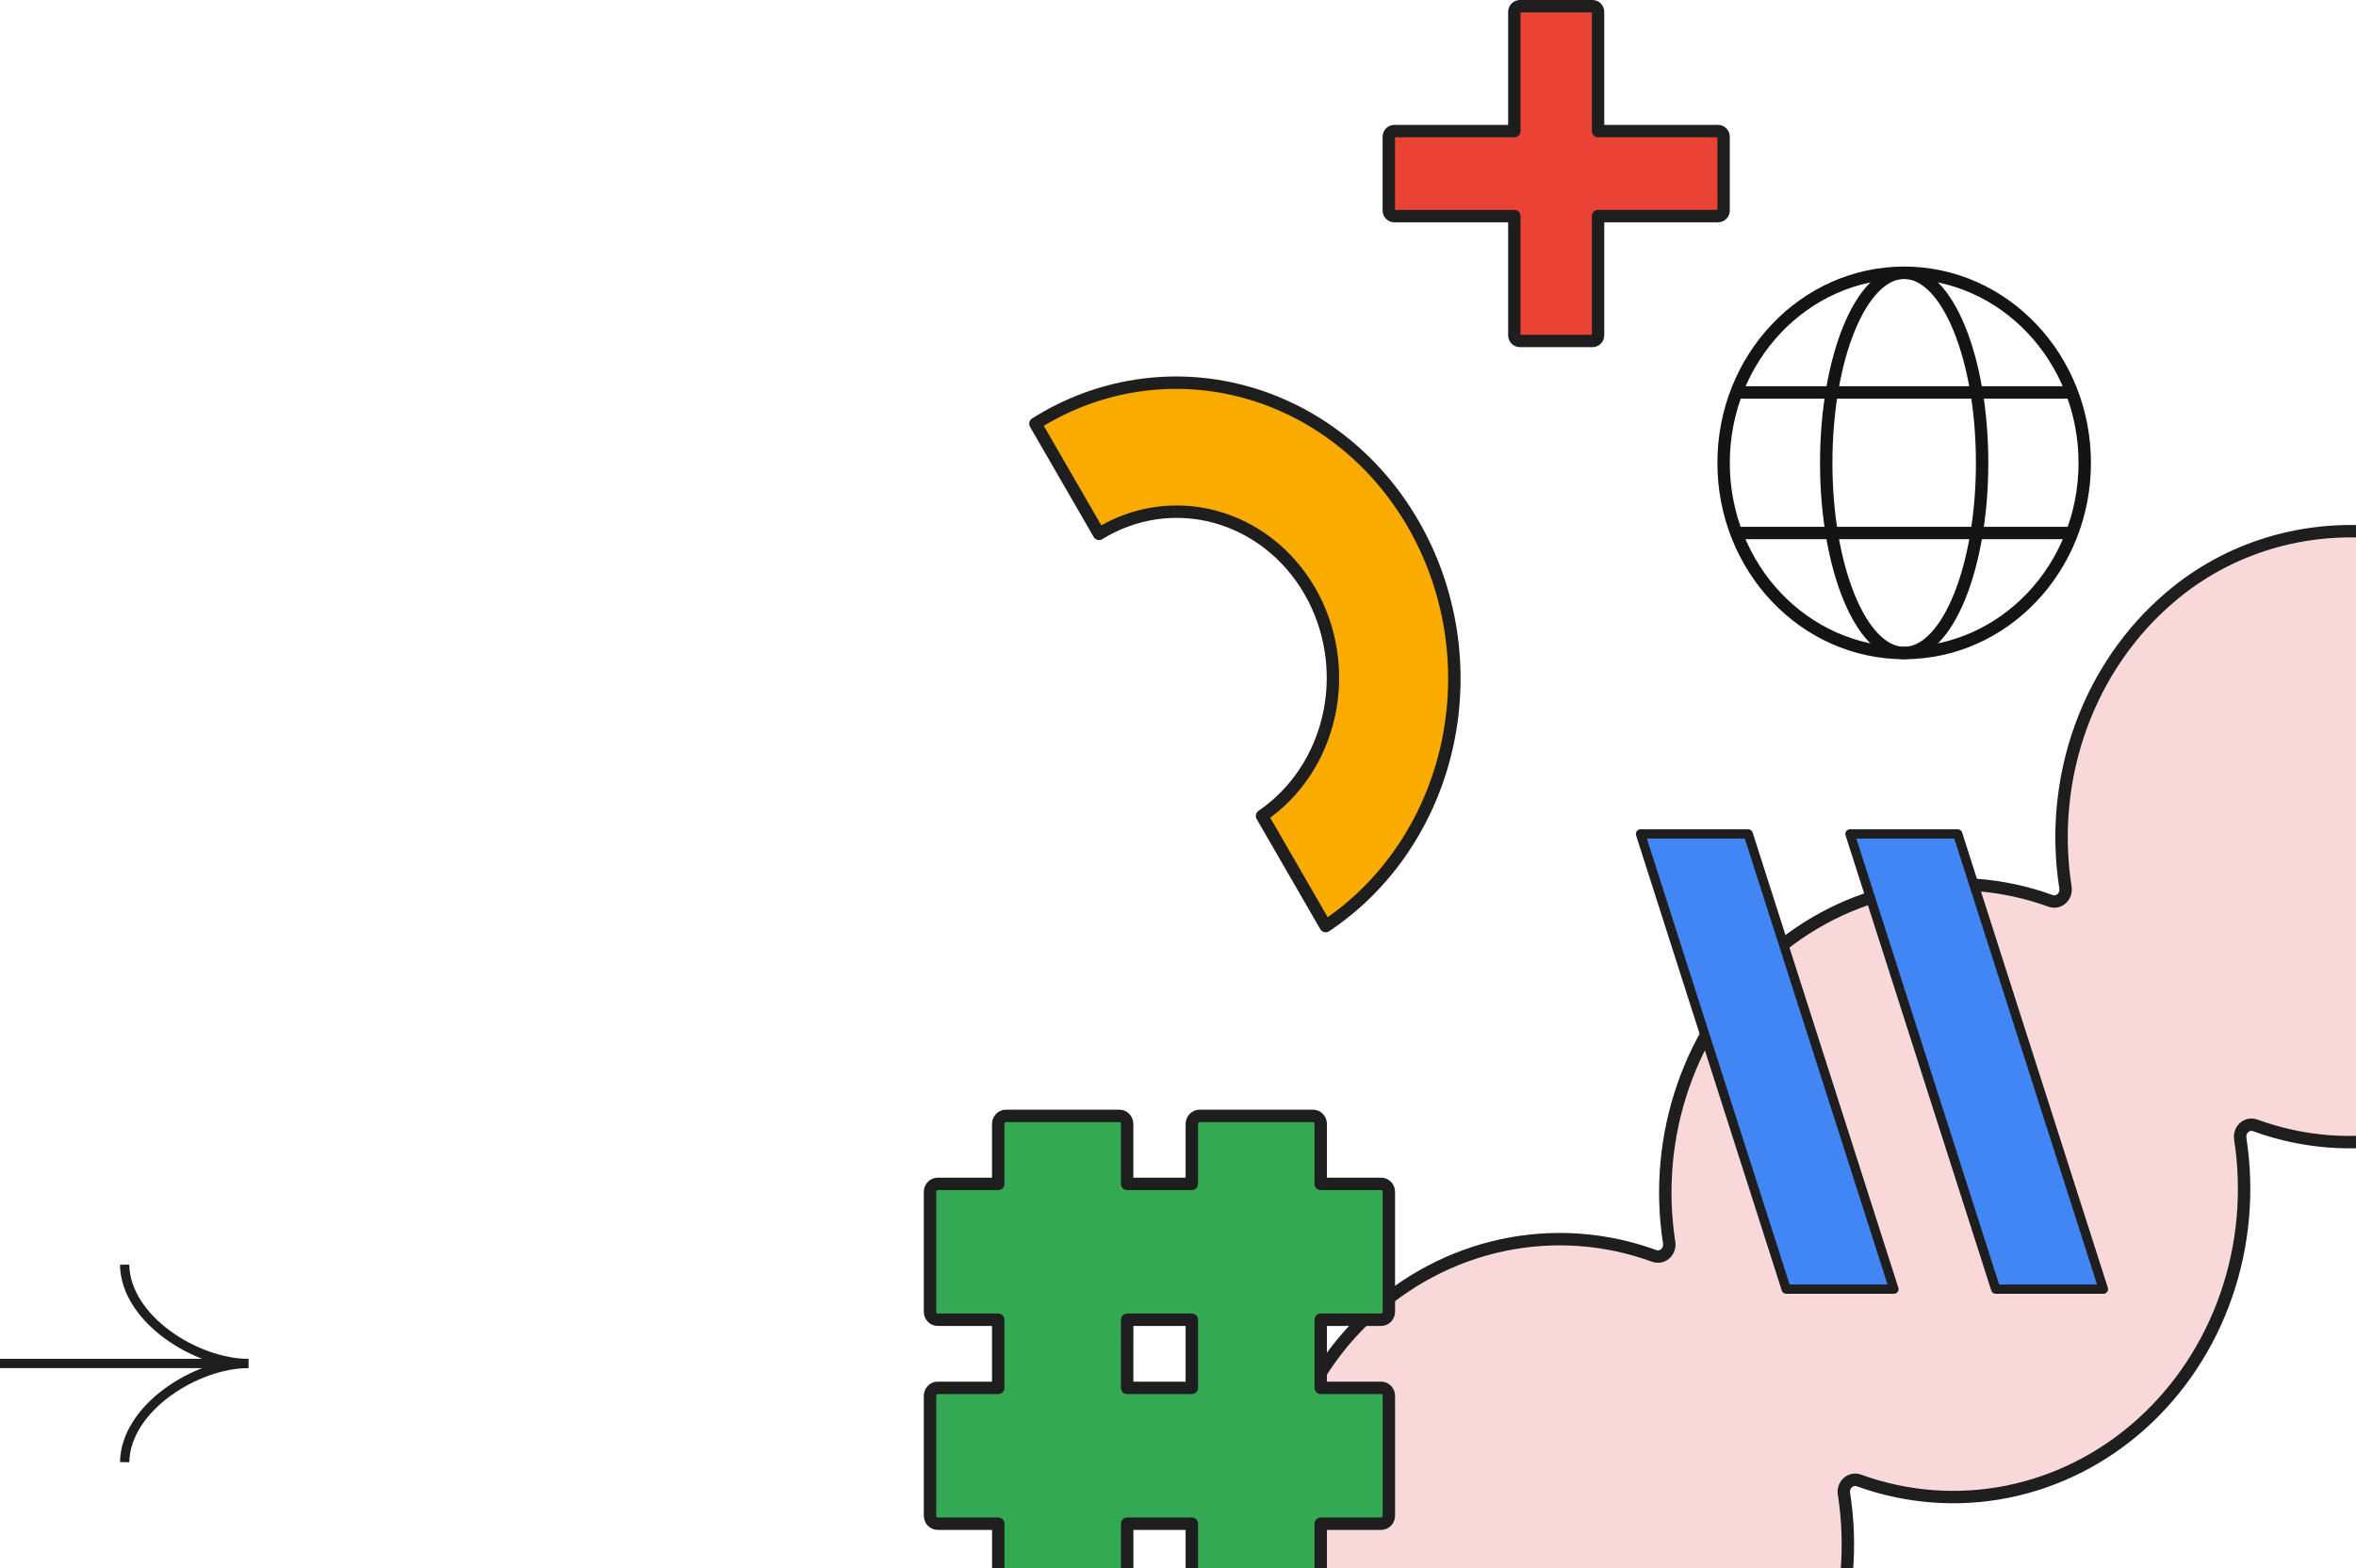
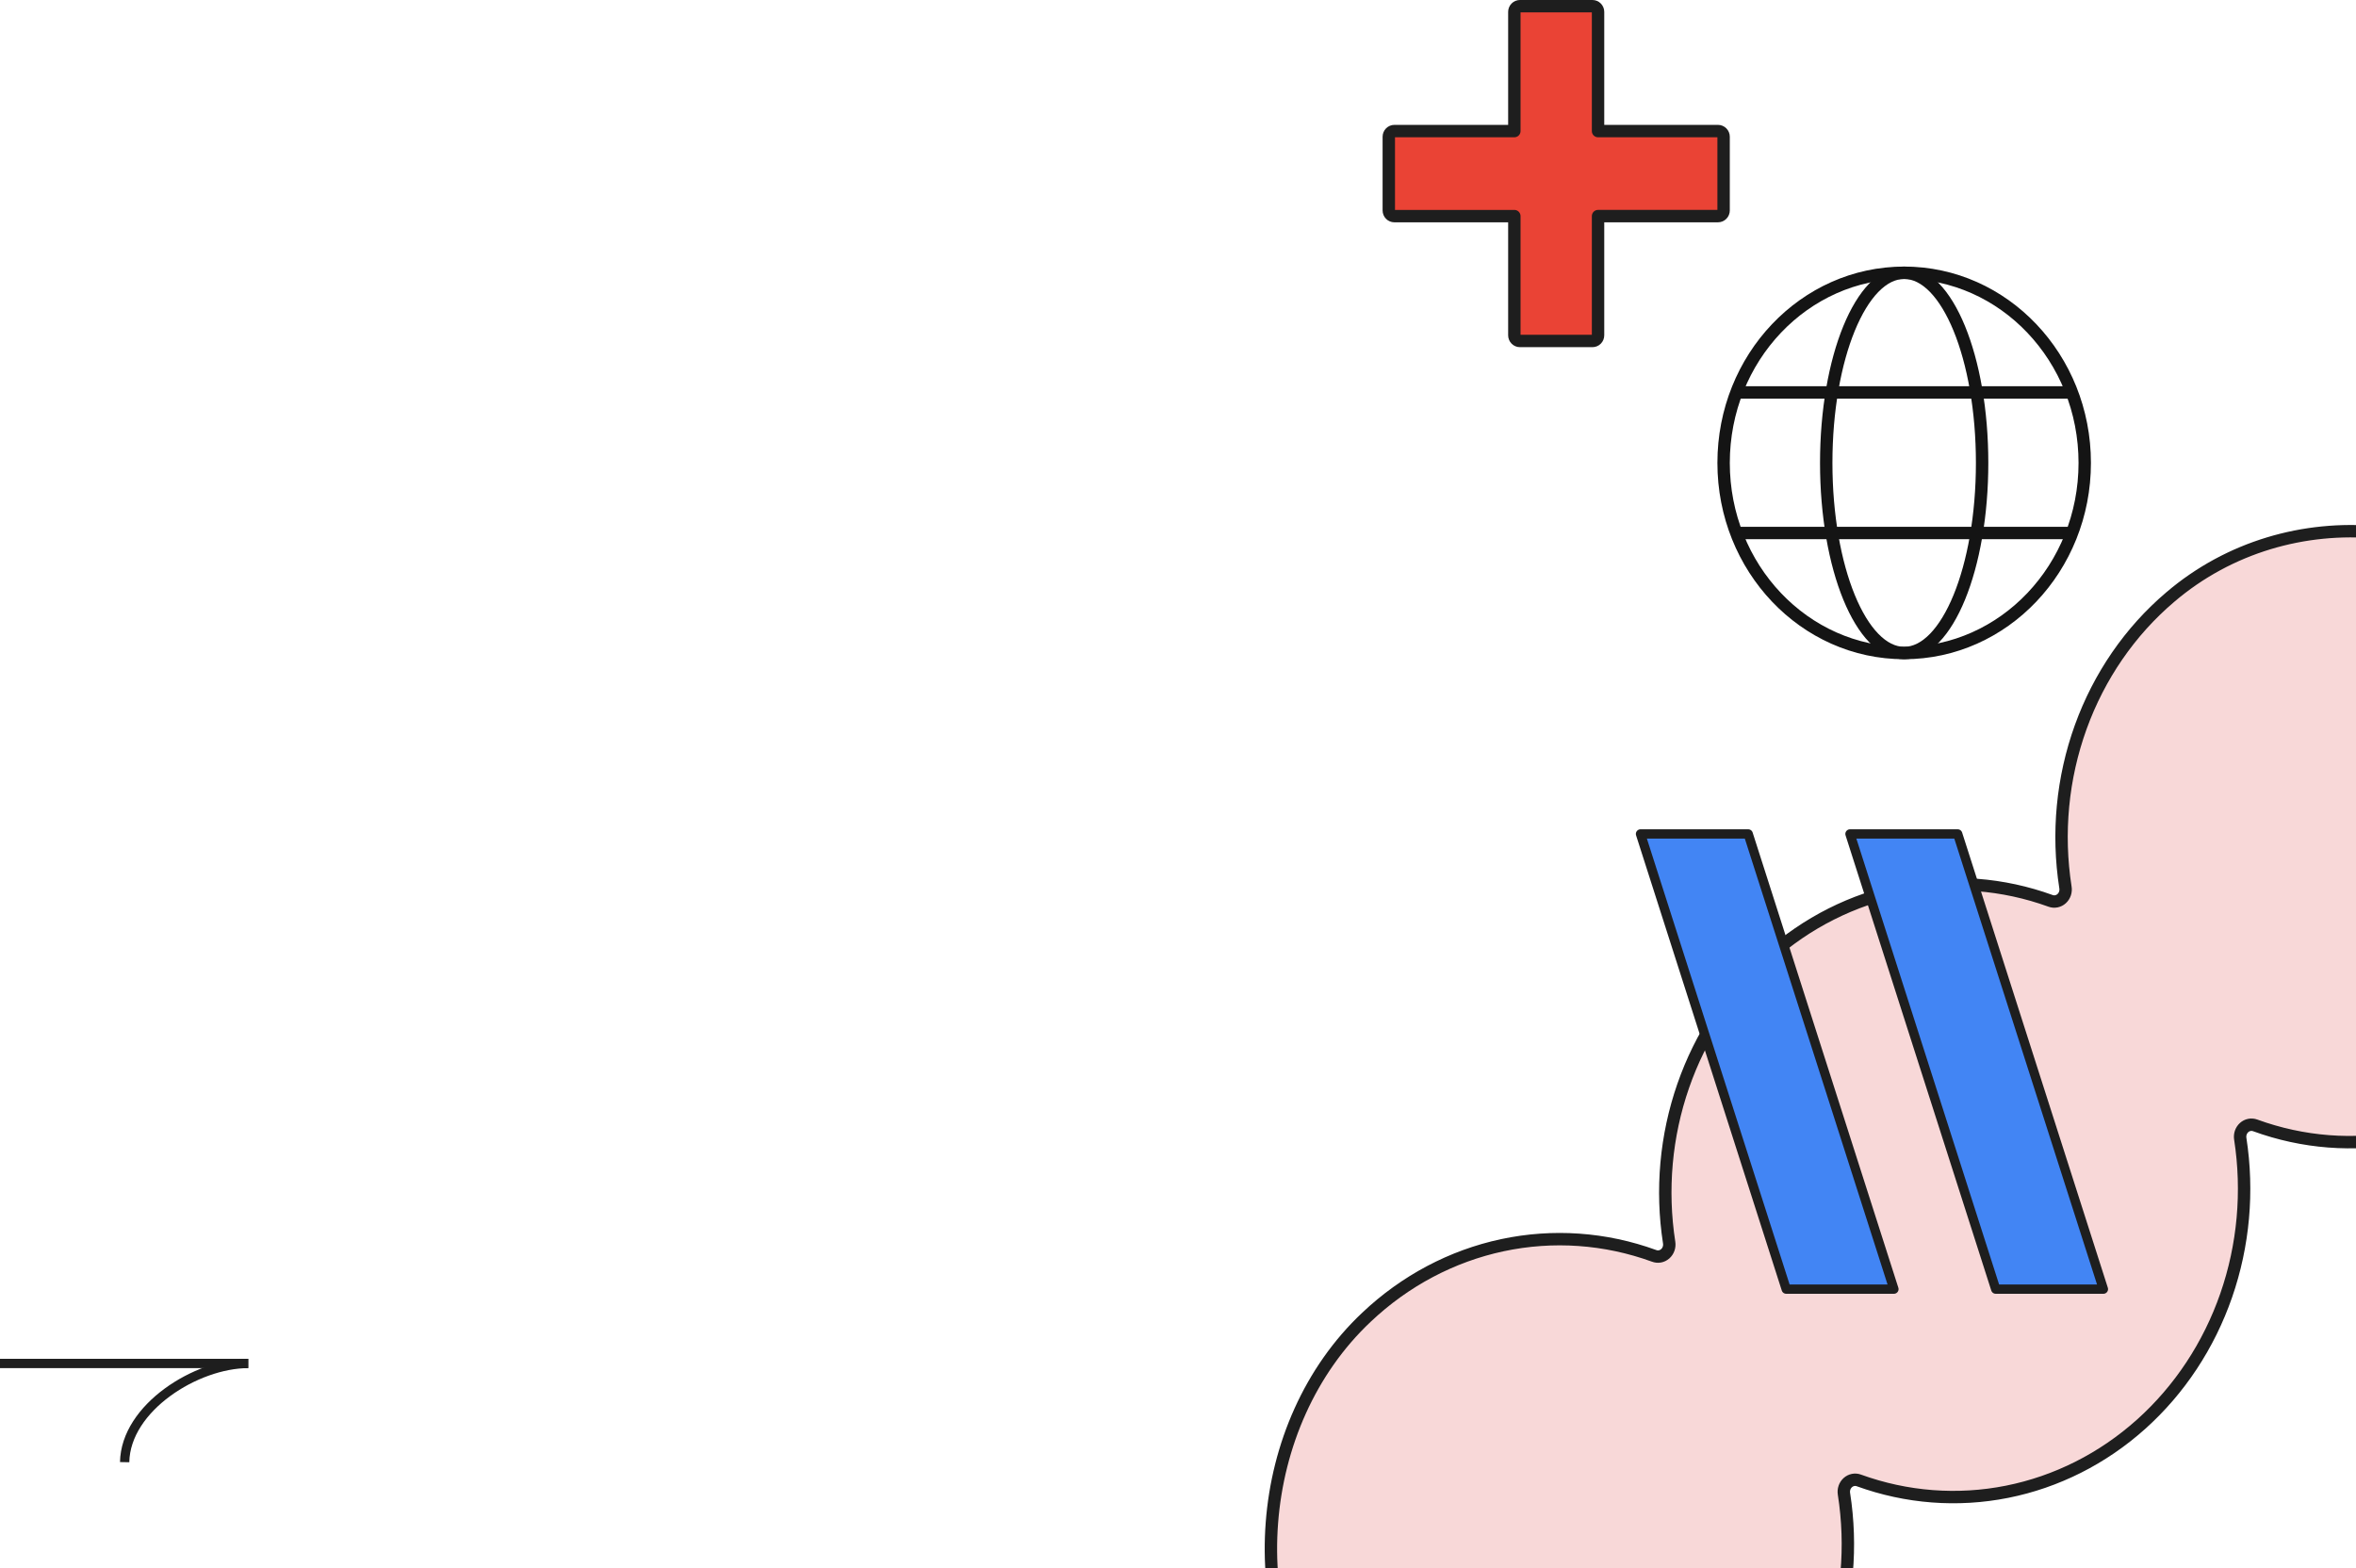
<svg xmlns="http://www.w3.org/2000/svg" width="380" height="253" viewBox="0 0 380 253" fill="none">
  <path d="M220.411 212.465C226.61 206.602 234.172 202.596 242.32 200.858C250.469 199.12 258.911 199.712 266.78 202.574C267.081 202.692 267.406 202.724 267.723 202.666C268.039 202.609 268.336 202.464 268.583 202.247C268.829 202.03 269.018 201.747 269.129 201.428C269.241 201.109 269.271 200.764 269.217 200.429C267.9 191.934 268.682 183.227 271.486 175.156C274.289 167.084 279.019 159.924 285.215 154.373C291.41 148.822 298.859 145.07 306.836 143.482C314.814 141.894 323.046 142.525 330.732 145.313C331.035 145.425 331.361 145.451 331.676 145.387C331.992 145.324 332.286 145.174 332.529 144.952C332.772 144.73 332.956 144.445 333.062 144.124C333.168 143.802 333.193 143.457 333.134 143.123C331.779 134.424 332.631 125.503 335.603 117.276C338.575 109.049 343.56 101.813 350.047 96.309C369.11 80.056 398.533 82.782 414.492 102.219C431.566 123.024 429.171 154.629 409.268 172.461C403.079 178.028 395.628 181.791 387.645 183.382C379.663 184.972 371.425 184.334 363.738 181.531C363.437 181.42 363.115 181.394 362.802 181.456C362.49 181.517 362.198 181.664 361.955 181.881C361.713 182.099 361.527 182.38 361.418 182.696C361.309 183.012 361.28 183.354 361.332 183.686C362.649 192.181 361.867 200.888 359.064 208.959C356.26 217.031 351.53 224.191 345.335 229.742C339.139 235.293 331.69 239.045 323.713 240.633C315.736 242.221 307.503 241.59 299.818 238.802C299.517 238.691 299.194 238.666 298.882 238.727C298.569 238.789 298.277 238.935 298.035 239.153C297.792 239.37 297.607 239.651 297.498 239.967C297.389 240.284 297.359 240.625 297.412 240.957C298.743 249.455 297.968 258.17 295.161 266.247C292.354 274.324 287.613 281.484 281.403 287.025C261.497 304.861 231.694 302.131 215.17 280.807C199.748 260.87 202.118 229.684 220.411 212.465Z" fill="#F8D8D8" stroke="#1E1E1E" stroke-width="2" stroke-miterlimit="10" />
-   <path d="M150 211.581V192.266C150 191.921 150.13 191.591 150.361 191.347C150.592 191.104 150.906 190.967 151.233 190.967H161.002V181.299C161.002 180.955 161.132 180.624 161.363 180.381C161.594 180.137 161.908 180 162.235 180H180.564C180.891 180 181.204 180.137 181.435 180.381C181.667 180.624 181.797 180.955 181.797 181.299V190.967H192.231V181.299C192.231 180.955 192.361 180.624 192.592 180.381C192.823 180.137 193.137 180 193.464 180H211.787C212.114 180 212.427 180.137 212.659 180.381C212.89 180.624 213.02 180.955 213.02 181.299V190.967H222.776C223.103 190.967 223.417 191.104 223.648 191.347C223.879 191.591 224.009 191.921 224.009 192.266V211.581C224.009 211.926 223.879 212.256 223.648 212.5C223.417 212.743 223.103 212.88 222.776 212.88H213.02V223.87H222.776C223.103 223.87 223.417 224.007 223.648 224.25C223.879 224.494 224.009 224.824 224.009 225.169V244.484C224.009 244.829 223.879 245.159 223.648 245.403C223.417 245.647 223.103 245.783 222.776 245.783H213.02V255.451C213.02 255.795 212.89 256.126 212.659 256.369C212.427 256.613 212.114 256.75 211.787 256.75H193.464C193.137 256.75 192.823 256.613 192.592 256.369C192.361 256.126 192.231 255.795 192.231 255.451V245.783H181.803V255.451C181.803 255.795 181.673 256.126 181.442 256.369C181.21 256.613 180.897 256.75 180.57 256.75H162.241C161.914 256.75 161.6 256.613 161.369 256.369C161.138 256.126 161.008 255.795 161.008 255.451V245.783H151.233C150.906 245.783 150.592 245.647 150.361 245.403C150.13 245.159 150 244.829 150 244.484V225.169C150 224.824 150.13 224.494 150.361 224.25C150.592 224.007 150.906 223.87 151.233 223.87H161.002V212.88H151.233C150.906 212.88 150.592 212.743 150.361 212.5C150.13 212.256 150 211.926 150 211.581ZM181.797 223.87H192.231V212.88H181.803L181.797 223.87Z" fill="#34A853" stroke="#1E1E1E" stroke-width="2" stroke-linejoin="round" />
-   <path d="M213.817 149.384L203.551 131.614C209.049 127.87 212.936 121.976 214.378 115.194C215.82 108.413 214.702 101.284 211.265 95.335C207.828 89.385 202.345 85.088 195.99 83.365C189.634 81.642 182.913 82.63 177.266 86.116L167 68.346C177.063 61.986 189.105 60.117 200.513 63.145C211.921 66.172 221.775 73.852 227.938 84.519C234.1 95.185 236.073 107.978 233.43 120.121C230.786 132.264 223.739 142.779 213.817 149.384Z" fill="#F9AB00" stroke="#1E1E1E" stroke-width="2" stroke-linejoin="round" />
  <path d="M307.124 105.335C291.039 105.335 278 91.605 278 74.668C278 57.73 291.039 44 307.124 44C323.208 44 336.248 57.73 336.248 74.668C336.248 91.605 323.208 105.335 307.124 105.335Z" stroke="#141414" stroke-width="2" stroke-linejoin="round" />
  <path d="M307.124 105.335C300.181 105.335 294.553 91.605 294.553 74.668C294.553 57.73 300.181 44 307.124 44C314.067 44 319.696 57.73 319.696 74.668C319.696 91.605 314.067 105.335 307.124 105.335Z" stroke="#141414" stroke-width="2" stroke-linejoin="round" />
  <path d="M334.203 63.302H280.066" stroke="#141414" stroke-width="2" stroke-linejoin="round" />
  <path d="M334.203 85.979H280.066" stroke="#141414" stroke-width="2" stroke-linejoin="round" />
  <path d="M224.9 21.143H244.25V1.914C244.25 1.672 244.345 1.439 244.514 1.268C244.682 1.096 244.911 1 245.15 1H256.85C257.089 1 257.318 1.096 257.486 1.268C257.655 1.439 257.75 1.672 257.75 1.914V21.143H277.1C277.339 21.143 277.568 21.24 277.736 21.411C277.905 21.583 278 21.815 278 22.058V33.944C278 34.187 277.905 34.42 277.736 34.591C277.568 34.763 277.339 34.859 277.1 34.859H257.75V54.086C257.75 54.328 257.655 54.561 257.486 54.732C257.318 54.904 257.089 55 256.85 55H245.15C244.911 55 244.682 54.904 244.514 54.732C244.345 54.561 244.25 54.328 244.25 54.086V34.861H224.9C224.661 34.861 224.432 34.765 224.264 34.593C224.095 34.422 224 34.189 224 33.947V22.06C224 21.94 224.023 21.821 224.068 21.709C224.113 21.598 224.179 21.497 224.263 21.412C224.346 21.327 224.446 21.259 224.555 21.213C224.664 21.167 224.782 21.143 224.9 21.143Z" fill="#EA4335" stroke="#1E1E1E" stroke-width="2" stroke-linejoin="round" />
  <path d="M0 219.937H40.035" stroke="#1E1E1E" stroke-width="1.5" stroke-miterlimit="10" />
  <path d="M40.035 219.937C31.701 219.937 20.256 227.048 20.105 235.856" stroke="#1E1E1E" stroke-width="1.5" stroke-miterlimit="10" />
-   <path d="M40.035 219.937C31.695 219.937 20.24 212.817 20.102 204" stroke="#1E1E1E" stroke-width="1.5" stroke-miterlimit="10" />
  <path d="M264.598 134.519L288.099 207.946H305.47L281.969 134.519H264.598Z" fill="#4285F4" stroke="#1E1E1E" stroke-width="1.5" stroke-linejoin="round" />
  <path d="M298.385 134.519L321.889 207.946H339.258L315.756 134.519H298.385Z" fill="#4285F4" stroke="#1E1E1E" stroke-width="1.5" stroke-linejoin="round" />
</svg>